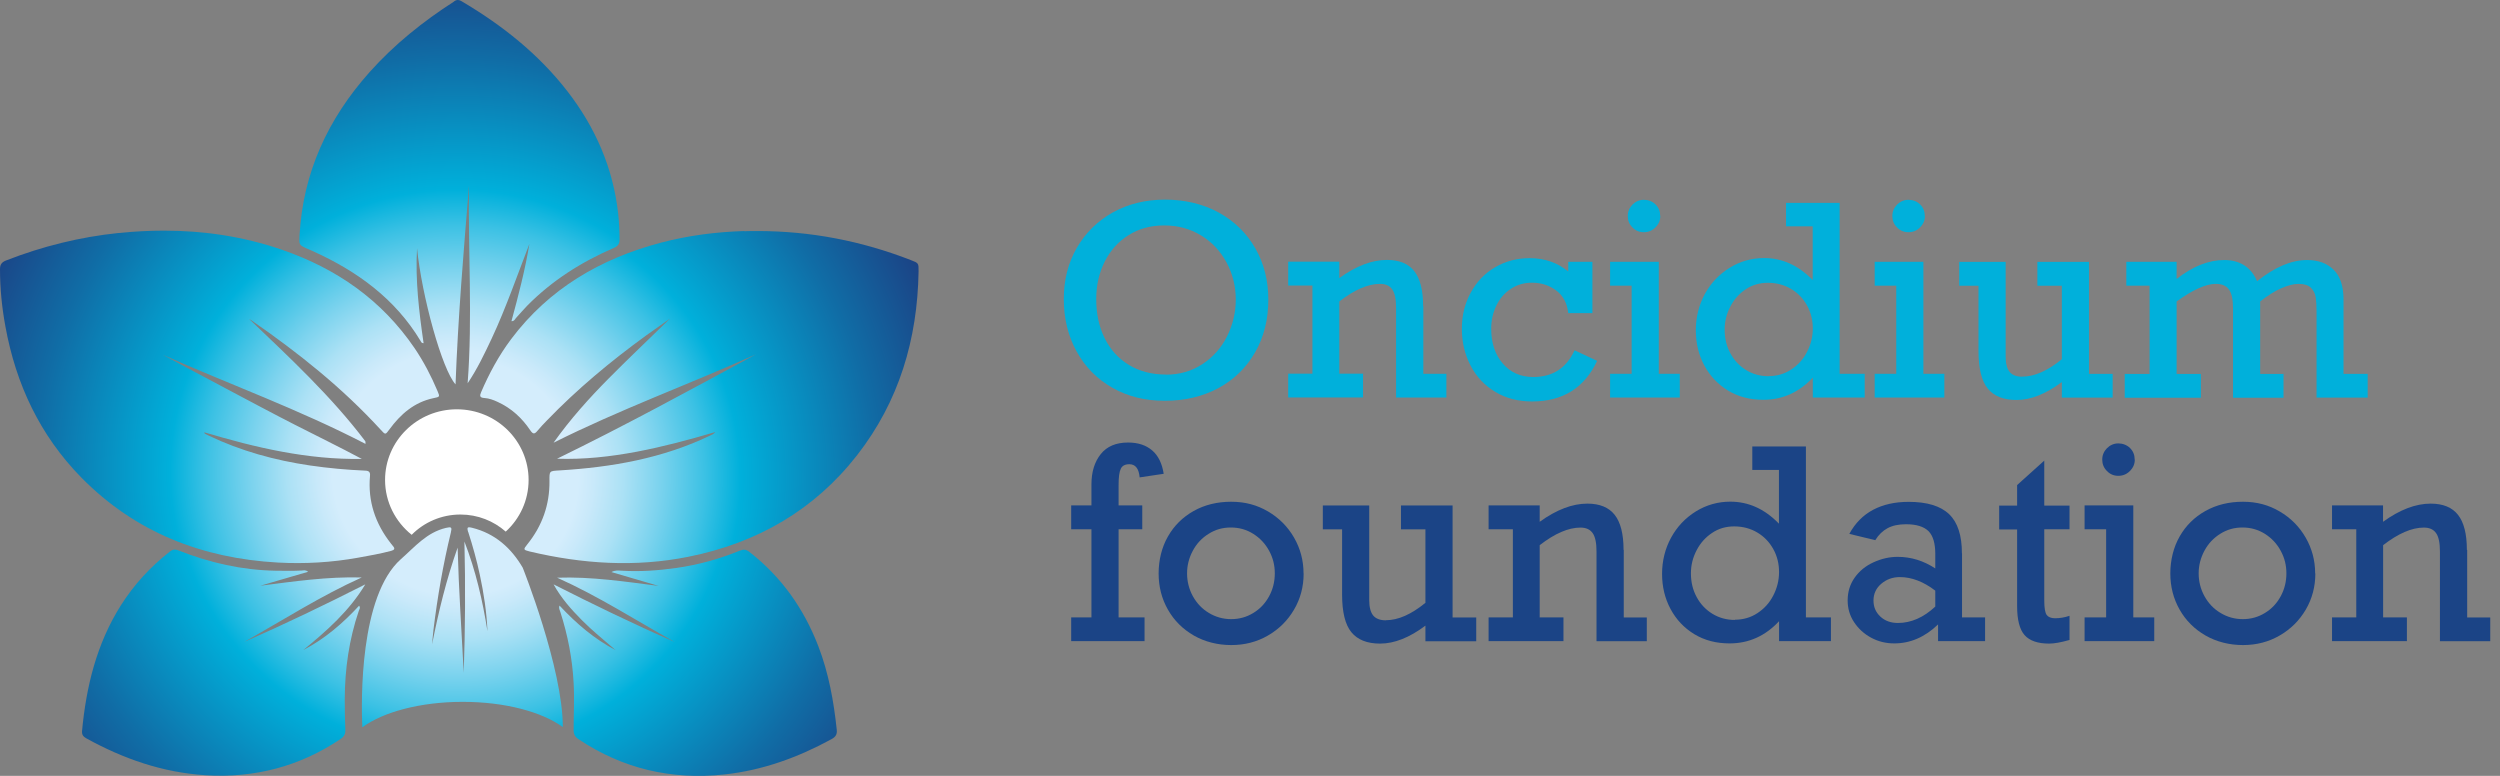
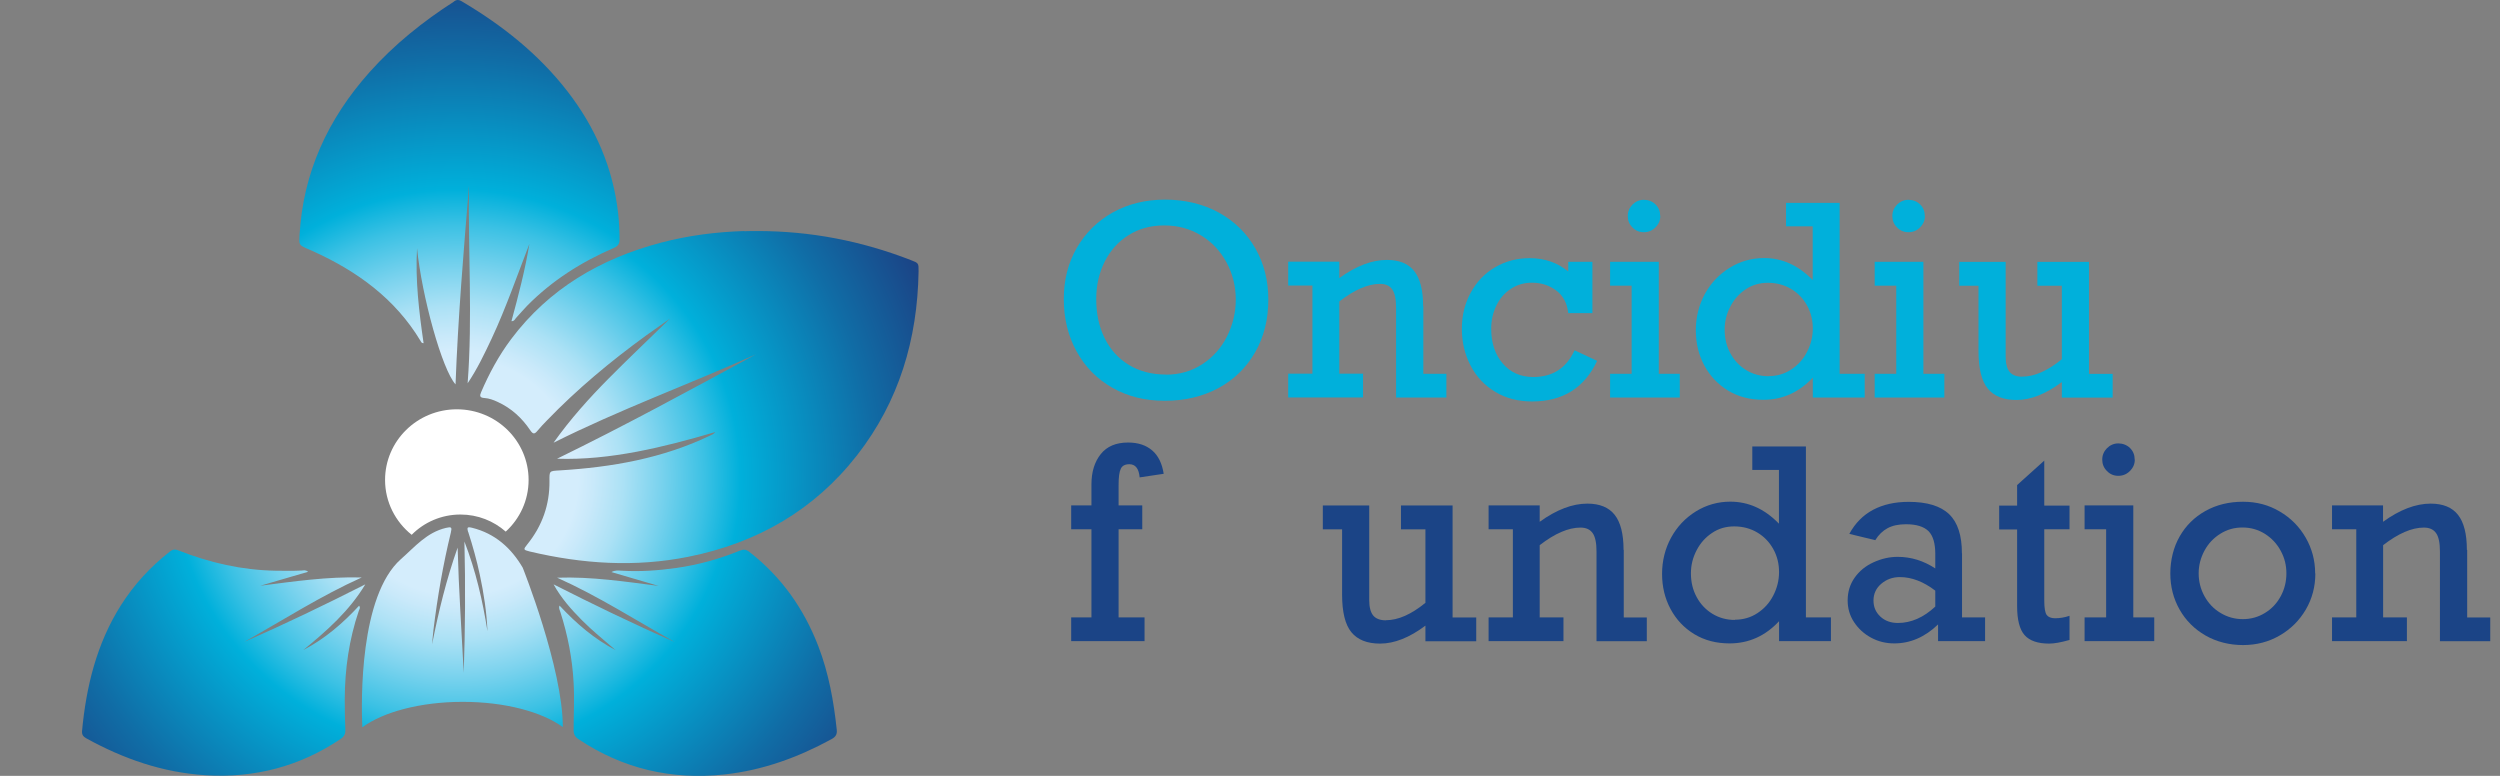
<svg xmlns="http://www.w3.org/2000/svg" width="116" height="36" viewBox="0 0 116 36" fill="none">
  <rect x="0" y="0" width="116" height="36" fill="#808080" stroke="none" />
  <g id="Group 391">
    <g id="Group">
      <path id="Vector" d="M58.85 13.902C58.85 14.822 58.646 15.638 58.234 16.354C57.822 17.069 57.252 17.621 56.525 18.013C55.798 18.4 54.974 18.596 54.047 18.596C53.121 18.596 52.32 18.395 51.611 17.99C50.898 17.584 50.347 17.024 49.953 16.303C49.559 15.588 49.36 14.777 49.36 13.879C49.36 12.981 49.564 12.192 49.967 11.495C50.37 10.798 50.93 10.251 51.639 9.854C52.348 9.462 53.158 9.262 54.061 9.262C54.964 9.262 55.84 9.467 56.562 9.868C57.289 10.273 57.854 10.829 58.252 11.531C58.651 12.233 58.85 13.022 58.85 13.897M54.098 17.384C54.728 17.384 55.288 17.224 55.784 16.901C56.279 16.577 56.664 16.148 56.933 15.611C57.201 15.077 57.34 14.503 57.34 13.897C57.34 13.291 57.197 12.703 56.909 12.174C56.622 11.645 56.229 11.226 55.724 10.921C55.219 10.615 54.654 10.46 54.02 10.46C53.385 10.46 52.848 10.611 52.371 10.907C51.894 11.203 51.523 11.613 51.259 12.138C50.995 12.662 50.865 13.241 50.865 13.883C50.865 14.562 50.995 15.168 51.259 15.697C51.523 16.23 51.898 16.641 52.389 16.937C52.88 17.233 53.45 17.379 54.103 17.379" fill="#00B0DB" />
      <path id="Vector_2" d="M66.042 14.207V17.343H67.112V18.446H64.778V14.284C64.778 13.888 64.722 13.605 64.602 13.432C64.486 13.259 64.296 13.172 64.032 13.172C63.472 13.172 62.842 13.446 62.143 13.988V17.338H63.245V18.441H59.772V17.338H60.897V13.25H59.772V12.142H62.143V12.903C62.925 12.338 63.662 12.06 64.352 12.06C64.926 12.06 65.348 12.233 65.621 12.58C65.894 12.926 66.033 13.469 66.033 14.202" fill="#00B0DB" />
      <path id="Vector_3" d="M72.767 12.602V12.147H73.888V14.53H72.767C72.716 14.07 72.531 13.719 72.207 13.478C71.882 13.236 71.507 13.117 71.081 13.117C70.715 13.117 70.387 13.213 70.099 13.405C69.808 13.596 69.585 13.856 69.428 14.184C69.27 14.512 69.192 14.868 69.192 15.255C69.192 15.916 69.372 16.454 69.729 16.869C70.085 17.283 70.558 17.493 71.141 17.493C72.049 17.493 72.684 17.078 73.059 16.253L74.106 16.745C73.517 17.999 72.512 18.628 71.086 18.628C70.447 18.628 69.882 18.482 69.386 18.186C68.891 17.89 68.506 17.484 68.238 16.969C67.969 16.454 67.83 15.884 67.83 15.255C67.83 14.626 67.969 14.079 68.242 13.578C68.516 13.076 68.891 12.68 69.372 12.402C69.854 12.119 70.387 11.978 70.975 11.978C71.674 11.978 72.272 12.188 72.772 12.602" fill="#00B0DB" />
      <path id="Vector_4" d="M77.941 17.343V18.446H74.708V17.343H75.708V13.254H74.708V12.147H76.968V17.343H77.941ZM77.038 10.023C77.038 10.228 76.963 10.401 76.811 10.552C76.662 10.702 76.482 10.775 76.273 10.775C76.065 10.775 75.889 10.702 75.745 10.552C75.597 10.406 75.528 10.228 75.528 10.023C75.528 9.818 75.602 9.644 75.745 9.494C75.894 9.348 76.07 9.271 76.273 9.271C76.477 9.271 76.672 9.344 76.815 9.485C76.963 9.631 77.033 9.809 77.033 10.018" fill="#00B0DB" />
      <path id="Vector_5" d="M86.522 17.343V18.446H84.114V17.52C83.474 18.209 82.706 18.55 81.816 18.55C81.2 18.55 80.654 18.409 80.181 18.122C79.709 17.835 79.343 17.447 79.079 16.955C78.815 16.463 78.686 15.921 78.686 15.323C78.686 14.726 78.825 14.157 79.102 13.646C79.38 13.136 79.765 12.73 80.256 12.425C80.746 12.124 81.279 11.973 81.853 11.973C82.266 11.973 82.659 12.056 83.03 12.22C83.4 12.384 83.761 12.639 84.109 12.995V10.501H82.872V9.412H85.359V17.343H86.517H86.522ZM82.057 17.452C82.446 17.452 82.798 17.352 83.109 17.147C83.423 16.942 83.669 16.673 83.845 16.331C84.021 15.989 84.114 15.629 84.114 15.242C84.114 14.854 84.025 14.494 83.845 14.17C83.664 13.847 83.419 13.591 83.104 13.405C82.789 13.218 82.428 13.122 82.034 13.122C81.64 13.122 81.302 13.222 81.001 13.423C80.7 13.623 80.459 13.892 80.288 14.225C80.112 14.558 80.024 14.913 80.024 15.296C80.024 15.702 80.112 16.071 80.293 16.399C80.469 16.727 80.714 16.983 81.024 17.174C81.335 17.361 81.677 17.457 82.062 17.457" fill="#00B0DB" />
      <path id="Vector_6" d="M90.218 17.343V18.446H86.985V17.343H87.986V13.254H86.985V12.147H89.245V17.343H90.218ZM89.315 10.023C89.315 10.228 89.241 10.401 89.088 10.552C88.94 10.702 88.759 10.775 88.551 10.775C88.342 10.775 88.166 10.702 88.023 10.552C87.875 10.406 87.805 10.228 87.805 10.023C87.805 9.818 87.879 9.644 88.023 9.494C88.171 9.348 88.347 9.271 88.551 9.271C88.754 9.271 88.949 9.344 89.093 9.485C89.241 9.631 89.31 9.809 89.31 10.018" fill="#00B0DB" />
      <path id="Vector_7" d="M93.835 17.475C94.4 17.475 95.012 17.206 95.669 16.668V13.259H94.534V12.151H96.929V17.347H98.027V18.45H95.669V17.726C94.928 18.282 94.229 18.559 93.562 18.559C92.96 18.559 92.52 18.382 92.233 18.031C91.946 17.68 91.802 17.096 91.802 16.281V13.259H90.908V12.151H93.062V16.54C93.062 16.864 93.122 17.101 93.242 17.251C93.363 17.402 93.562 17.479 93.835 17.479" fill="#00B0DB" />
-       <path id="Vector_8" d="M99.74 17.343V13.254H98.661V12.147H100.995V12.944C101.745 12.356 102.482 12.065 103.204 12.065C103.927 12.065 104.45 12.393 104.728 13.049C105.548 12.393 106.321 12.065 107.048 12.065C107.562 12.065 107.975 12.215 108.28 12.516C108.586 12.817 108.739 13.277 108.739 13.897V17.347H109.86V18.45H107.488V14.457C107.488 14.184 107.474 13.961 107.447 13.787C107.419 13.614 107.345 13.469 107.224 13.35C107.104 13.232 106.914 13.172 106.655 13.172C106.423 13.172 106.154 13.241 105.844 13.377C105.534 13.514 105.21 13.719 104.872 13.988V17.352H105.955V18.455H103.612V14.307C103.612 13.902 103.552 13.614 103.427 13.437C103.302 13.259 103.098 13.172 102.815 13.172C102.352 13.172 101.745 13.446 100.995 13.988V17.352H102.121V18.455H98.587V17.352H99.74V17.343Z" fill="#00B0DB" />
      <path id="Vector_9" d="M54.001 21.983L52.88 22.151C52.843 21.745 52.686 21.54 52.403 21.54C52.204 21.54 52.07 21.609 52.005 21.75C51.935 21.891 51.903 22.137 51.903 22.497V23.45H53.001V24.558H51.903V28.646H53.107V29.749H49.703V28.646H50.643V24.558H49.703V23.45H50.643V22.475C50.643 21.9 50.787 21.431 51.074 21.071C51.361 20.711 51.783 20.533 52.343 20.533C52.806 20.533 53.177 20.656 53.459 20.898C53.742 21.139 53.922 21.504 53.996 21.987" fill="#1B4486" />
-       <path id="Vector_10" d="M60.489 26.609C60.489 27.219 60.341 27.78 60.044 28.286C59.748 28.792 59.345 29.193 58.831 29.489C58.322 29.785 57.752 29.931 57.131 29.931C56.511 29.931 55.913 29.785 55.395 29.489C54.88 29.193 54.478 28.792 54.191 28.286C53.903 27.78 53.76 27.219 53.76 26.609C53.76 25.998 53.903 25.396 54.191 24.895C54.478 24.389 54.876 23.997 55.385 23.71C55.895 23.423 56.478 23.281 57.127 23.281C57.775 23.281 58.326 23.432 58.84 23.733C59.35 24.034 59.753 24.439 60.044 24.945C60.336 25.451 60.484 26.007 60.484 26.604M57.127 28.728C57.502 28.728 57.845 28.632 58.155 28.441C58.47 28.25 58.711 27.99 58.887 27.666C59.063 27.342 59.151 26.987 59.151 26.604C59.151 26.221 59.063 25.879 58.887 25.556C58.711 25.232 58.47 24.972 58.155 24.772C57.845 24.576 57.497 24.476 57.113 24.476C56.728 24.476 56.395 24.571 56.085 24.767C55.77 24.959 55.524 25.223 55.348 25.551C55.172 25.879 55.08 26.23 55.08 26.604C55.08 26.978 55.168 27.333 55.348 27.662C55.529 27.99 55.774 28.25 56.094 28.441C56.409 28.632 56.756 28.728 57.131 28.728" fill="#1B4486" />
      <path id="Vector_11" d="M64.306 28.778C64.871 28.778 65.482 28.509 66.14 27.971V24.562H65.005V23.455H67.4V28.651H68.497V29.754H66.14V29.029C65.399 29.585 64.7 29.863 64.033 29.863C63.431 29.863 62.991 29.685 62.703 29.334C62.416 28.983 62.273 28.4 62.273 27.584V24.562H61.379V23.455H63.532V27.844C63.532 28.167 63.593 28.404 63.713 28.555C63.834 28.705 64.033 28.783 64.306 28.783" fill="#1B4486" />
      <path id="Vector_12" d="M75.342 25.515V28.651H76.412V29.753H74.078V25.592C74.078 25.196 74.022 24.913 73.902 24.74C73.781 24.567 73.596 24.48 73.332 24.48C72.772 24.48 72.142 24.754 71.442 25.296V28.646H72.545V29.749H69.071V28.646H70.197V24.558H69.071V23.45H71.442V24.211C72.225 23.646 72.962 23.368 73.652 23.368C74.226 23.368 74.647 23.541 74.921 23.888C75.194 24.234 75.333 24.776 75.333 25.51" fill="#1B4486" />
      <path id="Vector_13" d="M84.956 28.646V29.749H82.548V28.824C81.909 29.512 81.14 29.854 80.251 29.854C79.635 29.854 79.088 29.712 78.616 29.425C78.144 29.138 77.778 28.751 77.514 28.259C77.25 27.766 77.12 27.224 77.12 26.627C77.12 26.03 77.259 25.46 77.537 24.95C77.815 24.439 78.199 24.034 78.69 23.728C79.181 23.427 79.714 23.277 80.288 23.277C80.7 23.277 81.094 23.359 81.464 23.523C81.835 23.687 82.196 23.942 82.543 24.298V21.805H81.307V20.715H83.794V28.646H84.952H84.956ZM80.492 28.755C80.881 28.755 81.233 28.655 81.543 28.45C81.858 28.245 82.103 27.976 82.279 27.634C82.455 27.292 82.548 26.932 82.548 26.545C82.548 26.157 82.46 25.797 82.279 25.474C82.099 25.15 81.853 24.895 81.538 24.708C81.224 24.521 80.862 24.425 80.469 24.425C80.075 24.425 79.737 24.526 79.436 24.731C79.135 24.931 78.894 25.2 78.723 25.533C78.547 25.866 78.459 26.221 78.459 26.604C78.459 27.01 78.547 27.379 78.727 27.707C78.903 28.035 79.149 28.291 79.459 28.482C79.769 28.669 80.112 28.765 80.496 28.765" fill="#1B4486" />
      <path id="Vector_14" d="M91.038 25.674V28.646H92.108V29.749H89.926V28.974C89.315 29.562 88.639 29.854 87.893 29.854C87.5 29.854 87.138 29.763 86.814 29.585C86.485 29.407 86.226 29.166 86.027 28.865C85.828 28.564 85.731 28.227 85.731 27.862C85.731 27.465 85.837 27.115 86.055 26.805C86.272 26.495 86.564 26.258 86.935 26.089C87.305 25.92 87.676 25.838 88.051 25.838C88.676 25.838 89.26 26.021 89.797 26.376V25.697C89.797 25.205 89.69 24.854 89.482 24.644C89.269 24.435 88.921 24.325 88.44 24.325C88.097 24.325 87.815 24.384 87.583 24.508C87.356 24.631 87.166 24.813 87.013 25.064L85.809 24.772C86.082 24.27 86.448 23.901 86.912 23.655C87.375 23.409 87.926 23.286 88.56 23.286C89.417 23.286 90.042 23.477 90.441 23.86C90.839 24.243 91.033 24.849 91.033 25.674M88.06 28.906C88.676 28.906 89.255 28.651 89.797 28.145V27.406C89.25 26.987 88.699 26.777 88.153 26.777C87.819 26.777 87.532 26.882 87.291 27.087C87.05 27.292 86.93 27.552 86.93 27.862C86.93 28.172 87.037 28.409 87.249 28.61C87.458 28.805 87.731 28.906 88.065 28.906" fill="#1B4486" />
      <path id="Vector_15" d="M96.026 23.45V24.558H94.854V27.862C94.854 28.204 94.891 28.427 94.965 28.532C95.039 28.632 95.169 28.687 95.354 28.687C95.577 28.687 95.799 28.651 96.026 28.573V29.694C95.637 29.804 95.322 29.863 95.081 29.863C94.553 29.863 94.173 29.731 93.942 29.471C93.71 29.211 93.594 28.76 93.594 28.126V24.567H92.761V23.459H93.594V22.507L94.854 21.372V23.459H96.026V23.45Z" fill="#1B4486" />
      <path id="Vector_16" d="M99.957 28.646V29.749H96.725V28.646H97.725V24.558H96.725V23.45H98.985V28.646H99.957ZM99.054 21.326C99.054 21.531 98.98 21.704 98.827 21.855C98.679 22.005 98.498 22.078 98.29 22.078C98.082 22.078 97.906 22.005 97.762 21.855C97.614 21.709 97.544 21.531 97.544 21.326C97.544 21.121 97.618 20.948 97.762 20.797C97.91 20.652 98.086 20.574 98.29 20.574C98.494 20.574 98.688 20.647 98.832 20.788C98.98 20.934 99.049 21.112 99.049 21.322" fill="#1B4486" />
      <path id="Vector_17" d="M107.432 26.609C107.432 27.219 107.284 27.78 106.988 28.286C106.691 28.792 106.288 29.193 105.774 29.489C105.265 29.785 104.695 29.931 104.075 29.931C103.454 29.931 102.857 29.785 102.338 29.489C101.824 29.193 101.421 28.792 101.134 28.286C100.847 27.78 100.703 27.219 100.703 26.609C100.703 25.998 100.847 25.396 101.134 24.895C101.421 24.389 101.819 23.997 102.329 23.71C102.843 23.423 103.422 23.281 104.07 23.281C104.718 23.281 105.27 23.432 105.779 23.733C106.293 24.034 106.691 24.439 106.983 24.945C107.275 25.451 107.423 26.007 107.423 26.604M104.065 28.728C104.441 28.728 104.783 28.632 105.094 28.441C105.409 28.25 105.649 27.99 105.825 27.666C106.001 27.342 106.089 26.987 106.089 26.604C106.089 26.221 106.001 25.879 105.825 25.556C105.649 25.232 105.409 24.972 105.094 24.772C104.783 24.576 104.436 24.476 104.052 24.476C103.667 24.476 103.334 24.571 103.023 24.767C102.713 24.959 102.463 25.223 102.287 25.551C102.111 25.879 102.018 26.23 102.018 26.604C102.018 26.978 102.106 27.333 102.287 27.662C102.468 27.99 102.713 28.25 103.033 28.441C103.348 28.632 103.695 28.728 104.07 28.728" fill="#1B4486" />
      <path id="Vector_18" d="M114.477 25.515V28.651H115.547V29.753H113.213V25.592C113.213 25.196 113.157 24.913 113.037 24.74C112.916 24.567 112.731 24.48 112.467 24.48C111.906 24.48 111.277 24.754 110.577 25.296V28.646H111.68V29.749H108.206V28.646H109.331V24.558H108.206V23.45H110.573V24.211C111.355 23.646 112.092 23.368 112.782 23.368C113.356 23.368 113.778 23.541 114.051 23.888C114.324 24.234 114.463 24.776 114.463 25.51" fill="#1B4486" />
    </g>
    <path id="Vector_19" d="M21.725 24.681C21.938 25.341 22.123 26.007 22.267 26.686C22.452 27.547 22.582 28.413 22.619 29.293C22.396 27.871 22.072 26.476 21.549 25.127C21.6 27.16 21.586 29.188 21.517 31.221C21.419 29.284 21.285 27.352 21.234 25.41C20.711 26.882 20.349 28.382 20.048 29.899C20.072 29.672 20.085 29.444 20.113 29.22C20.299 27.703 20.558 26.198 20.919 24.713C20.979 24.462 20.951 24.434 20.692 24.494C19.798 24.708 19.27 25.355 18.603 25.943C16.681 27.648 16.756 32.52 16.811 33.746C17.774 33.04 19.497 32.566 21.47 32.566C23.443 32.566 25.152 33.035 26.115 33.737C26.115 30.998 24.254 26.34 24.254 26.34C23.721 25.428 22.971 24.754 21.906 24.489C21.845 24.476 21.804 24.466 21.767 24.466C21.679 24.466 21.674 24.526 21.72 24.681" fill="url(#paint0_radial_3050_916)" />
    <path id="Vector_20" d="M21.073 0.068C19.623 0.998 18.294 2.065 17.15 3.345C15.214 5.515 14.061 8.008 13.899 10.916C13.876 11.367 13.866 11.367 14.278 11.55C14.357 11.586 14.441 11.618 14.519 11.654C16.576 12.584 18.335 13.86 19.512 15.816C19.54 15.861 19.553 15.925 19.655 15.925C19.442 14.457 19.266 12.994 19.35 11.518C19.577 13.765 20.517 17.156 21.137 17.835C21.253 14.717 21.512 11.659 21.763 8.596C21.712 11.654 21.934 14.717 21.698 17.785C22.147 17.119 22.485 16.408 22.819 15.697C23.157 14.977 23.453 14.234 23.74 13.491C24.018 12.766 24.291 12.037 24.565 11.312C24.365 12.525 24.055 13.71 23.731 14.904C23.865 14.904 23.893 14.813 23.939 14.758C24.115 14.567 24.287 14.366 24.467 14.179C25.616 13.017 26.973 12.156 28.473 11.508C28.672 11.422 28.751 11.317 28.747 11.103C28.747 10.702 28.728 10.301 28.682 9.9C28.446 7.798 27.631 5.921 26.334 4.243C24.991 2.507 23.3 1.167 21.406 0.05C21.346 0.014 21.295 0 21.244 0C21.184 0 21.123 0.023 21.059 0.068" fill="url(#paint1_radial_3050_916)" />
    <path id="Vector_21" d="M34.536 10.72C33.225 10.761 31.938 10.925 30.673 11.258C27.862 12.001 25.477 13.395 23.721 15.729C23.147 16.495 22.698 17.324 22.323 18.199C22.249 18.368 22.258 18.455 22.48 18.468C22.693 18.482 22.902 18.559 23.096 18.651C23.731 18.942 24.222 19.398 24.602 19.963C24.736 20.164 24.81 20.145 24.944 19.982C25.074 19.822 25.217 19.676 25.361 19.526C26.774 18.058 28.339 16.759 29.988 15.56C30.354 15.296 30.719 15.041 31.09 14.781C30.145 15.702 29.191 16.604 28.265 17.538C27.334 18.477 26.454 19.457 25.685 20.542C28.747 19.006 31.961 17.835 35.078 16.44C32.026 18.099 28.978 19.758 25.847 21.285C27.098 21.326 28.325 21.189 29.538 20.961C30.761 20.729 31.961 20.41 33.193 20.045C33.105 20.155 33.017 20.177 32.943 20.214C30.738 21.271 28.381 21.681 25.963 21.827C25.486 21.855 25.491 21.846 25.495 22.311C25.509 23.413 25.162 24.398 24.462 25.264C24.273 25.496 24.282 25.515 24.574 25.588C27.014 26.166 29.469 26.331 31.942 25.834C35.129 25.196 37.782 23.669 39.769 21.121C41.724 18.614 42.571 15.729 42.622 12.593C42.627 12.21 42.622 12.206 42.265 12.069C39.968 11.176 37.602 10.72 35.142 10.72C34.939 10.72 34.735 10.72 34.526 10.729" fill="url(#paint2_radial_3050_916)" />
-     <path id="Vector_22" d="M5.497 10.811C3.696 10.998 1.959 11.431 0.278 12.087C0.079 12.169 0 12.27 0 12.488C0 13.382 0.088 14.261 0.25 15.141C0.736 17.821 1.848 20.2 3.784 22.169C6.275 24.694 9.365 25.907 12.898 26.103C14.144 26.171 15.39 26.098 16.626 25.875C17.136 25.784 17.65 25.692 18.15 25.56C18.298 25.519 18.345 25.46 18.233 25.337C18.201 25.3 18.173 25.264 18.145 25.227C17.414 24.298 17.062 23.259 17.168 22.078C17.187 21.896 17.108 21.841 16.941 21.837C16.089 21.8 15.237 21.723 14.389 21.599C12.75 21.358 11.171 20.925 9.675 20.209C9.638 20.191 9.601 20.177 9.568 20.155C9.536 20.137 9.48 20.132 9.48 20.059C11.875 20.775 14.278 21.335 16.788 21.294C15.76 20.743 14.714 20.237 13.681 19.708C12.653 19.184 11.634 18.637 10.61 18.095C9.591 17.557 8.577 17.01 7.563 16.467C10.684 17.844 13.899 19.011 16.96 20.597C16.955 20.515 16.96 20.487 16.951 20.474C15.367 18.382 13.445 16.6 11.555 14.795C11.588 14.818 11.625 14.836 11.657 14.858C13.829 16.358 15.885 17.994 17.669 19.945C17.886 20.182 17.881 20.177 18.067 19.927C18.585 19.22 19.22 18.66 20.119 18.473C20.415 18.414 20.415 18.414 20.299 18.14C20.007 17.447 19.66 16.782 19.238 16.157C17.719 13.924 15.617 12.457 13.06 11.581C11.282 10.971 9.462 10.702 7.614 10.702C6.919 10.702 6.22 10.738 5.516 10.811" fill="url(#paint3_radial_3050_916)" />
    <path id="Vector_23" d="M34.36 25.537C33.401 25.929 32.415 26.207 31.387 26.353C30.548 26.472 29.706 26.531 28.853 26.481C28.696 26.472 28.534 26.449 28.372 26.545C29.104 26.759 29.835 26.973 30.562 27.187C28.997 26.987 27.445 26.75 25.852 26.805C27.756 27.657 29.497 28.778 31.299 29.785C29.4 28.956 27.538 28.053 25.686 27.114C26.033 27.748 26.501 28.272 26.996 28.773C27.487 29.27 28.038 29.708 28.566 30.168C27.57 29.644 26.732 28.924 25.963 28.099C25.908 28.227 25.977 28.309 26 28.395C26.343 29.466 26.556 30.556 26.616 31.681C26.658 32.415 26.616 33.144 26.616 33.874C26.616 34.07 26.681 34.193 26.848 34.302C28.9 35.674 31.164 36.198 33.619 35.934C35.393 35.742 37.037 35.141 38.588 34.293C38.778 34.188 38.848 34.07 38.825 33.86C38.686 32.534 38.45 31.23 37.968 29.977C37.296 28.24 36.259 26.764 34.768 25.606C34.684 25.542 34.605 25.506 34.522 25.506C34.471 25.506 34.42 25.519 34.36 25.542" fill="url(#paint4_radial_3050_916)" />
    <path id="Vector_24" d="M7.877 25.597C6.979 26.299 6.219 27.124 5.613 28.081C4.483 29.867 4.001 31.85 3.807 33.919C3.793 34.083 3.857 34.175 4.001 34.257C5.724 35.209 7.553 35.847 9.54 35.97C11.819 36.112 13.917 35.56 15.811 34.284C15.968 34.179 16.029 34.051 16.024 33.869C16.005 33.395 15.996 32.926 15.996 32.452C16.001 31.048 16.195 29.676 16.649 28.34C16.672 28.272 16.737 28.204 16.663 28.104C15.903 28.924 15.07 29.644 14.069 30.164C15.167 29.27 16.214 28.34 16.95 27.114C15.098 28.053 13.236 28.951 11.337 29.781C13.143 28.769 14.885 27.648 16.784 26.795C15.19 26.75 13.639 26.978 12.078 27.178C12.81 26.964 13.537 26.75 14.296 26.531C14.181 26.435 14.093 26.467 14.009 26.472C13.602 26.495 13.194 26.485 12.787 26.481C11.221 26.454 9.73 26.112 8.285 25.542C8.22 25.515 8.165 25.501 8.109 25.501C8.03 25.501 7.956 25.533 7.873 25.597" fill="url(#paint5_radial_3050_916)" />
    <path id="Vector_25" d="M19.104 24.813C19.678 24.234 20.479 23.874 21.364 23.874C22.174 23.874 22.906 24.175 23.466 24.667C24.119 24.07 24.527 23.218 24.527 22.27C24.527 20.46 23.036 18.992 21.197 18.992C19.358 18.992 17.867 20.46 17.867 22.27C17.867 23.295 18.349 24.211 19.099 24.813" fill="white" />
  </g>
  <defs>
    <radialGradient id="paint0_radial_3050_916" cx="0" cy="0" r="1" gradientUnits="userSpaceOnUse" gradientTransform="translate(21.276 22.064) scale(23.513 23.14)">
      <stop stop-color="#D4EDFC" />
      <stop offset="0.24" stop-color="#D4EDFC" />
      <stop offset="0.27" stop-color="#C9E9FA" />
      <stop offset="0.33" stop-color="#ABE1F5" />
      <stop offset="0.4" stop-color="#7CD3EE" />
      <stop offset="0.49" stop-color="#3BC1E4" />
      <stop offset="0.56" stop-color="#00B0DB" />
      <stop offset="0.82" stop-color="#106DA6" />
      <stop offset="1" stop-color="#1B4486" />
    </radialGradient>
    <radialGradient id="paint1_radial_3050_916" cx="0" cy="0" r="1" gradientUnits="userSpaceOnUse" gradientTransform="translate(21.179 21.873) scale(23.712 23.336)">
      <stop stop-color="#D4EDFC" />
      <stop offset="0.24" stop-color="#D4EDFC" />
      <stop offset="0.27" stop-color="#C9E9FA" />
      <stop offset="0.33" stop-color="#ABE1F5" />
      <stop offset="0.4" stop-color="#7CD3EE" />
      <stop offset="0.49" stop-color="#3BC1E4" />
      <stop offset="0.56" stop-color="#00B0DB" />
      <stop offset="0.82" stop-color="#106DA6" />
      <stop offset="1" stop-color="#1B4486" />
    </radialGradient>
    <radialGradient id="paint2_radial_3050_916" cx="0" cy="0" r="1" gradientUnits="userSpaceOnUse" gradientTransform="translate(21.179 22.165) scale(23.523 23.149)">
      <stop stop-color="#D4EDFC" />
      <stop offset="0.24" stop-color="#D4EDFC" />
      <stop offset="0.27" stop-color="#C9E9FA" />
      <stop offset="0.33" stop-color="#ABE1F5" />
      <stop offset="0.4" stop-color="#7CD3EE" />
      <stop offset="0.49" stop-color="#3BC1E4" />
      <stop offset="0.56" stop-color="#00B0DB" />
      <stop offset="0.82" stop-color="#106DA6" />
      <stop offset="1" stop-color="#1B4486" />
    </radialGradient>
    <radialGradient id="paint3_radial_3050_916" cx="0" cy="0" r="1" gradientUnits="userSpaceOnUse" gradientTransform="translate(21.082 21.873) scale(23.532 23.158)">
      <stop stop-color="#D4EDFC" />
      <stop offset="0.24" stop-color="#D4EDFC" />
      <stop offset="0.27" stop-color="#C9E9FA" />
      <stop offset="0.33" stop-color="#ABE1F5" />
      <stop offset="0.4" stop-color="#7CD3EE" />
      <stop offset="0.49" stop-color="#3BC1E4" />
      <stop offset="0.56" stop-color="#00B0DB" />
      <stop offset="0.82" stop-color="#106DA6" />
      <stop offset="1" stop-color="#1B4486" />
    </radialGradient>
    <radialGradient id="paint4_radial_3050_916" cx="0" cy="0" r="1" gradientUnits="userSpaceOnUse" gradientTransform="translate(20.786 21.873) scale(23.712 23.336)">
      <stop stop-color="#D4EDFC" />
      <stop offset="0.24" stop-color="#D4EDFC" />
      <stop offset="0.27" stop-color="#C9E9FA" />
      <stop offset="0.33" stop-color="#ABE1F5" />
      <stop offset="0.4" stop-color="#7CD3EE" />
      <stop offset="0.49" stop-color="#3BC1E4" />
      <stop offset="0.56" stop-color="#00B0DB" />
      <stop offset="0.82" stop-color="#106DA6" />
      <stop offset="1" stop-color="#1B4486" />
    </radialGradient>
    <radialGradient id="paint5_radial_3050_916" cx="0" cy="0" r="1" gradientUnits="userSpaceOnUse" gradientTransform="translate(21.378 21.727) scale(23.893 23.514)">
      <stop stop-color="#D4EDFC" />
      <stop offset="0.24" stop-color="#D4EDFC" />
      <stop offset="0.27" stop-color="#C9E9FA" />
      <stop offset="0.33" stop-color="#ABE1F5" />
      <stop offset="0.4" stop-color="#7CD3EE" />
      <stop offset="0.49" stop-color="#3BC1E4" />
      <stop offset="0.56" stop-color="#00B0DB" />
      <stop offset="0.82" stop-color="#106DA6" />
      <stop offset="1" stop-color="#1B4486" />
    </radialGradient>
  </defs>
</svg>